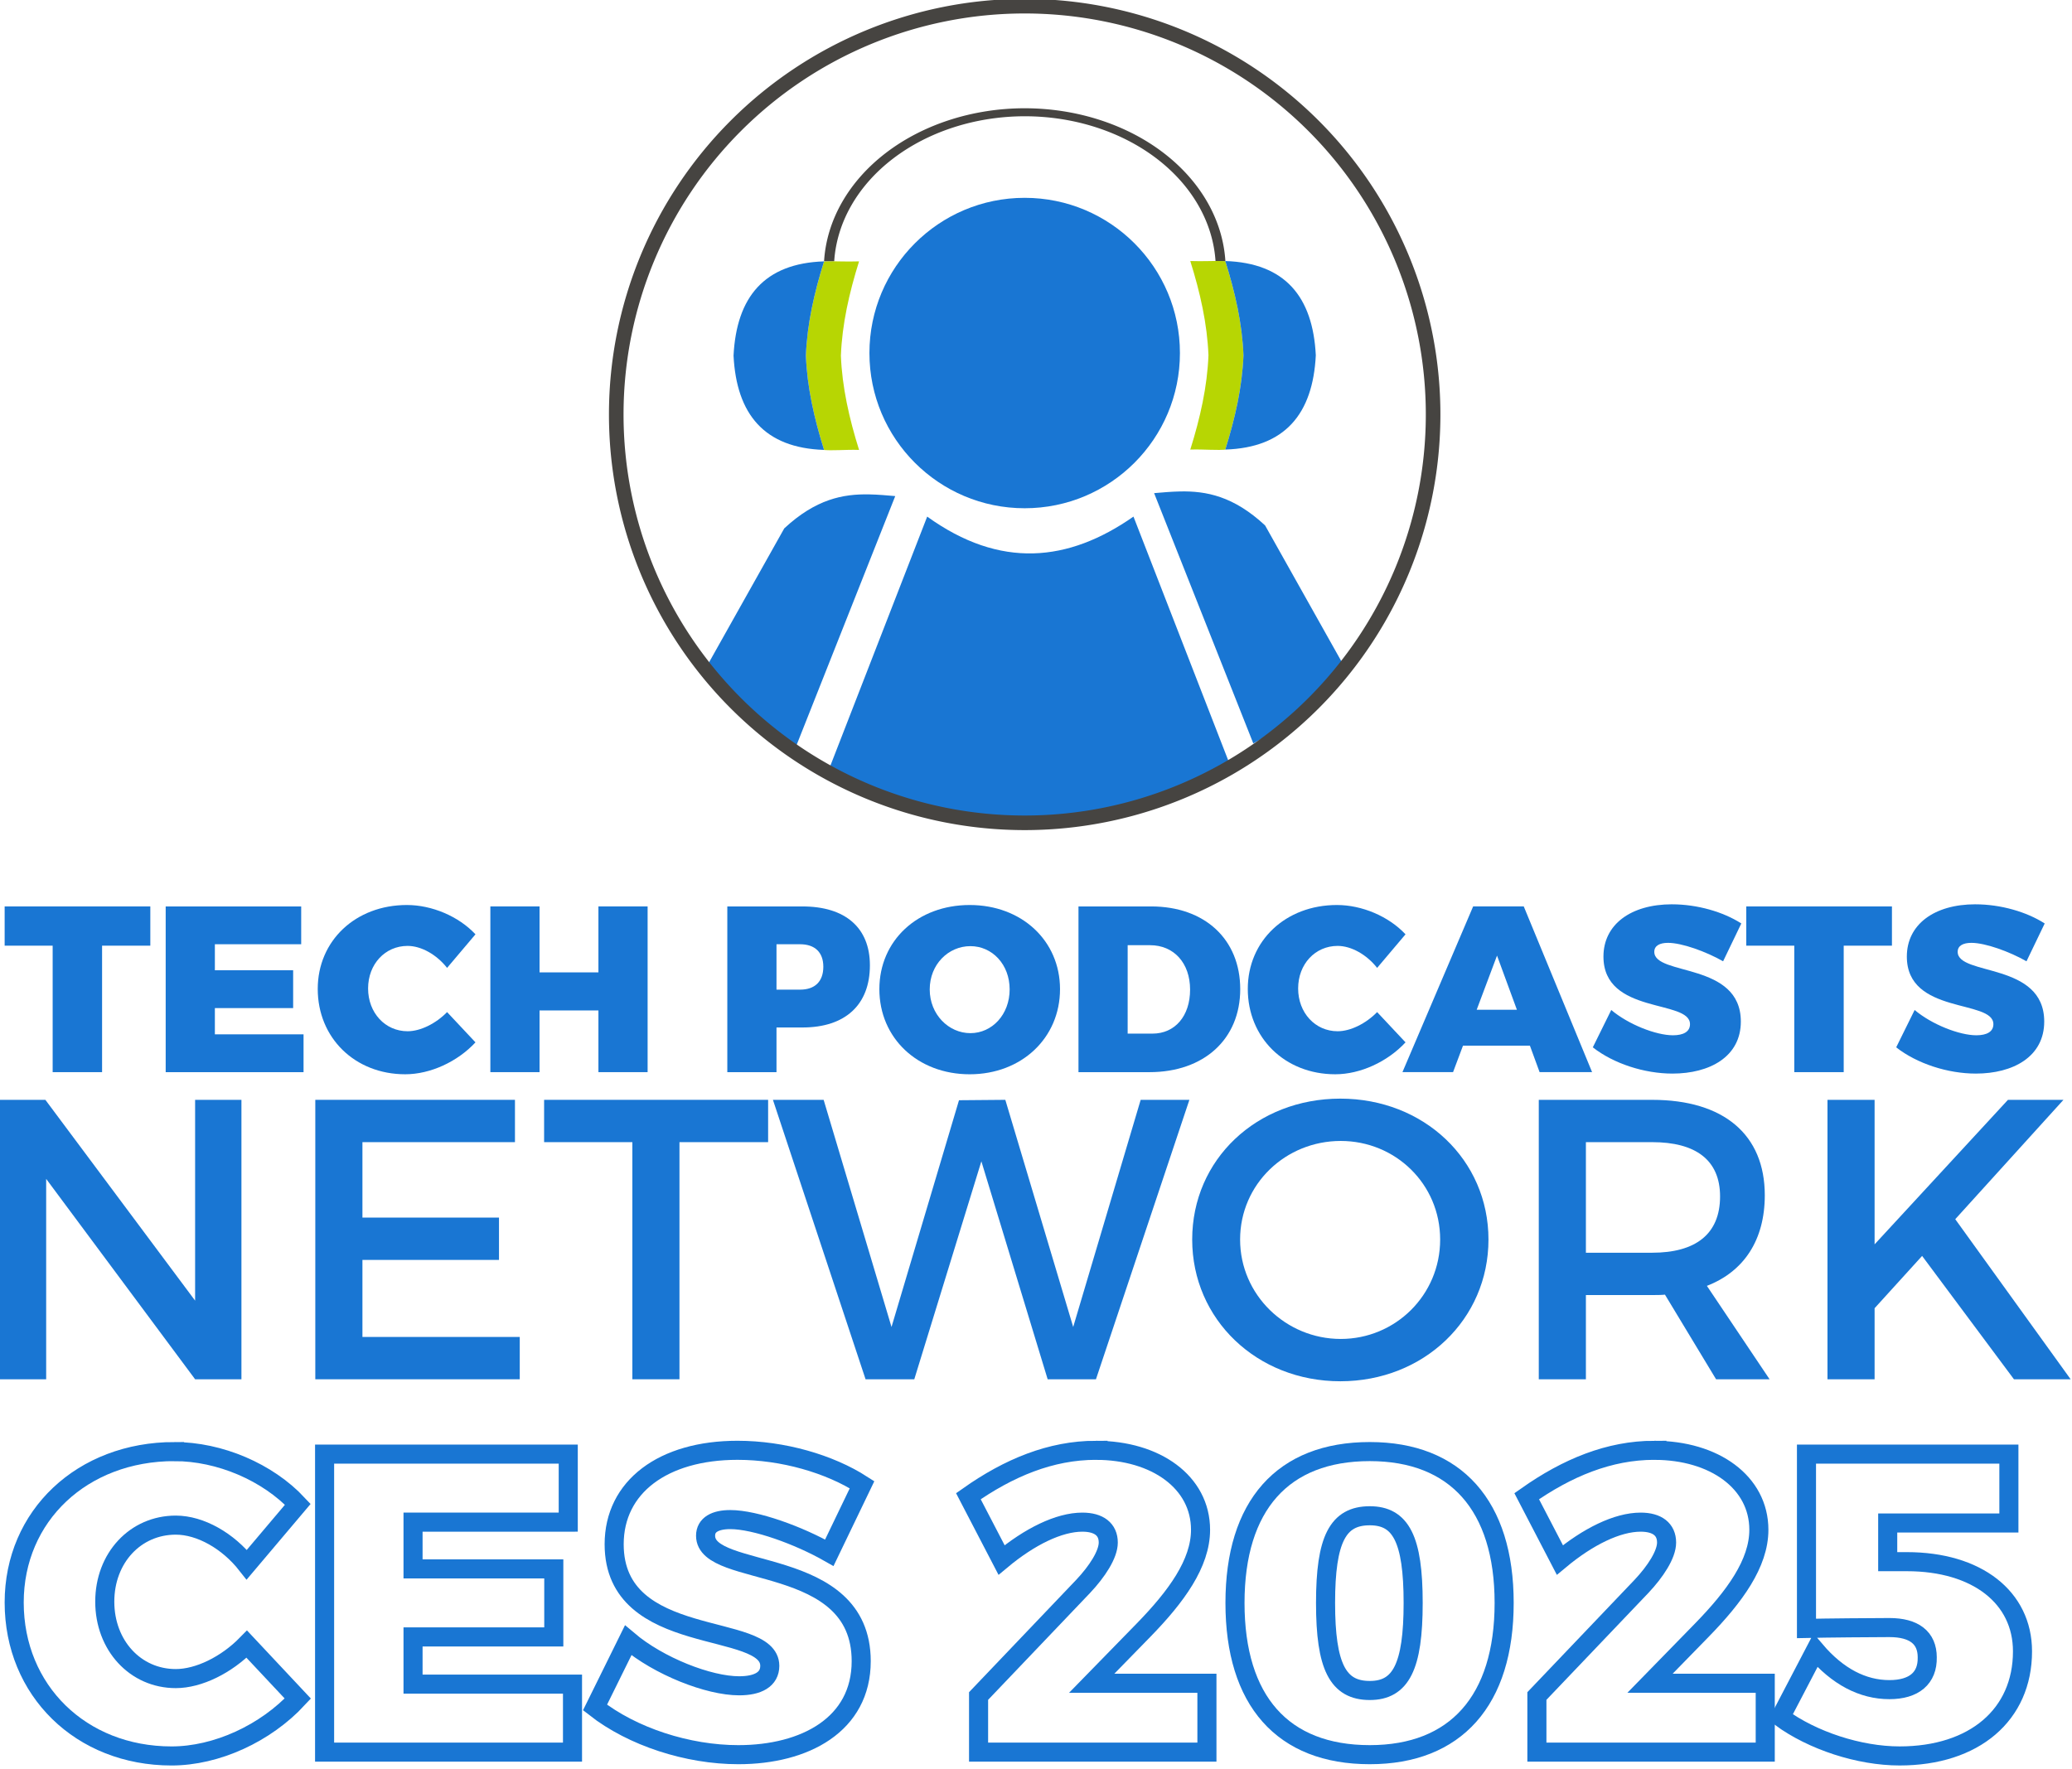
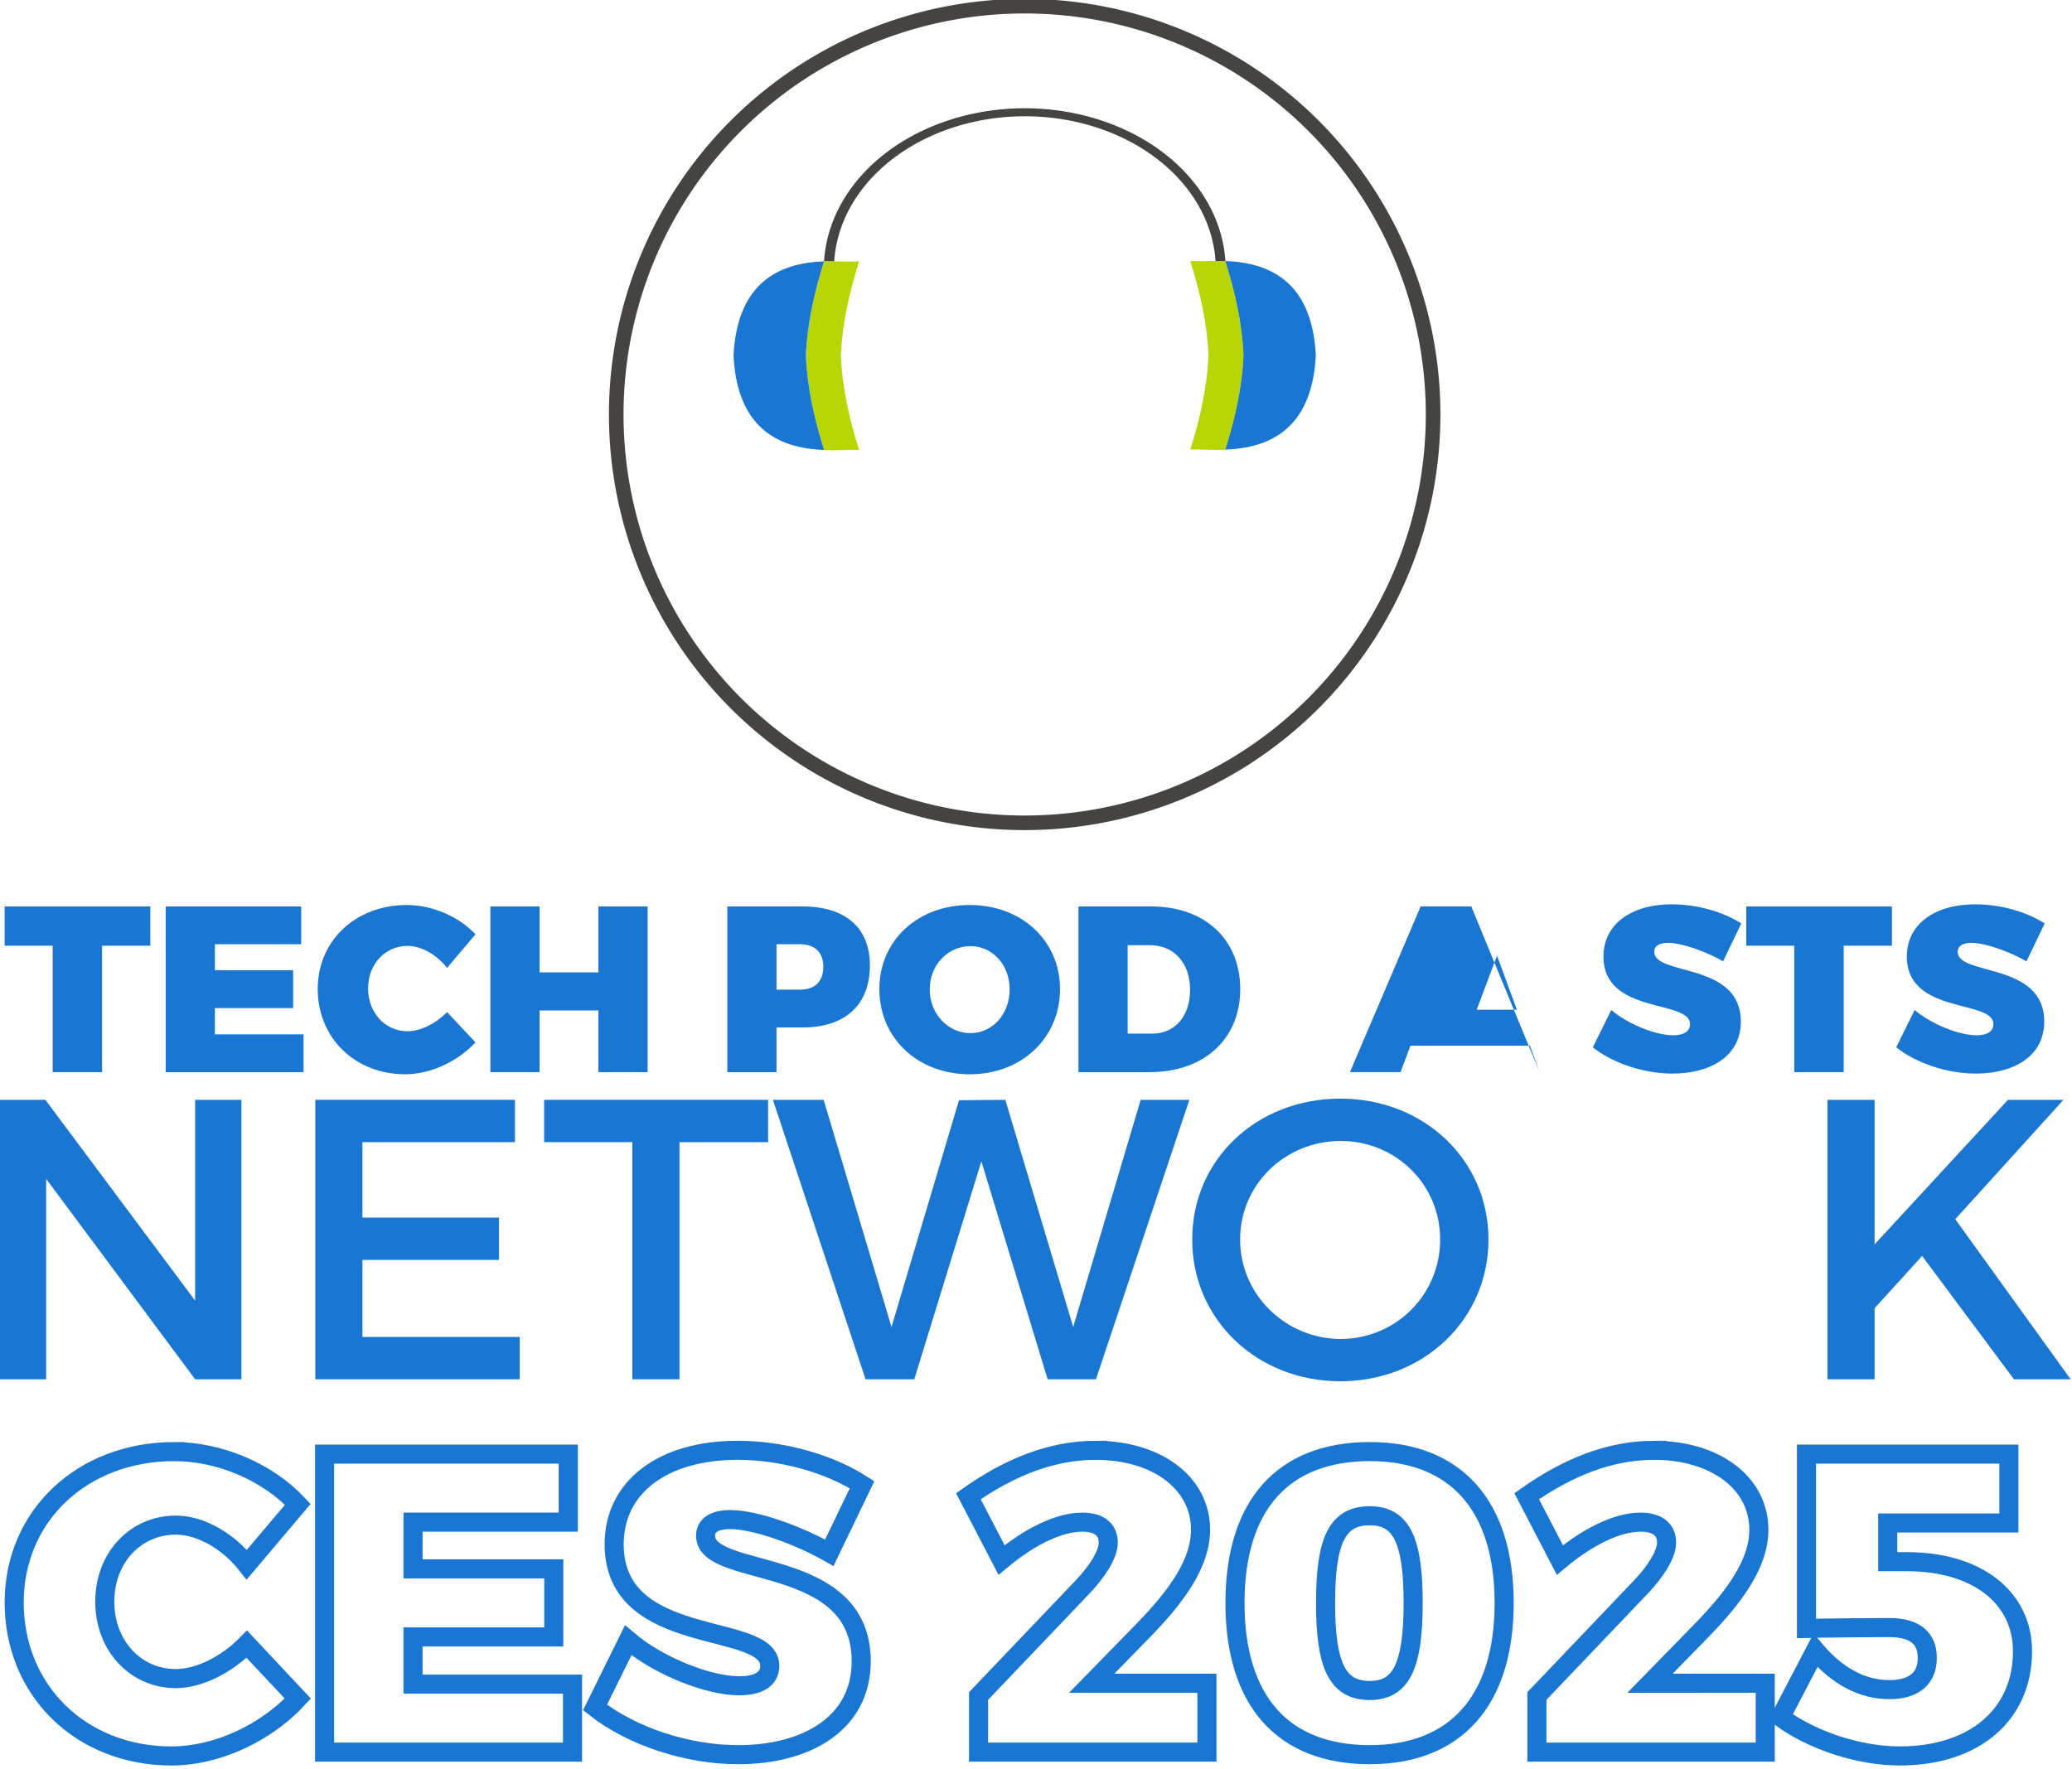
<svg xmlns="http://www.w3.org/2000/svg" xmlns:ns1="http://www.inkscape.org/namespaces/inkscape" xmlns:ns2="http://sodipodi.sourceforge.net/DTD/sodipodi-0.dtd" width="1000" height="854" viewBox="0 0 264.583 225.954" version="1.1" id="svg5274" ns1:version="1.2.2 (732a01da63, 2022-12-09)" ns2:docname="logo_vertical_standard.svg" ns1:export-filename="logo_vertical_standard.png" ns1:export-xdpi="96" ns1:export-ydpi="96">
  <ns2:namedview id="namedview5276" pagecolor="#ffffff" bordercolor="#000000" borderopacity="0.25" ns1:showpageshadow="2" ns1:pageopacity="0.0" ns1:pagecheckerboard="0" ns1:deskcolor="#d1d1d1" ns1:document-units="mm" showgrid="false" ns1:zoom="0.89263468" ns1:cx="277.26908" ns1:cy="561.25984" ns1:window-width="3440" ns1:window-height="1369" ns1:window-x="1912" ns1:window-y="-8" ns1:window-maximized="1" ns1:current-layer="layer1" />
  <defs id="defs5271" />
  <g ns1:label="Layer 1" ns1:groupmode="layer" id="layer1">
    <g ns1:export-ydpi="96" ns1:export-xdpi="96" transform="matrix(1.408,0,0,1.408,-615.287,-1405.266)" id="g9">
      <g id="g8">
        <g aria-label="NETWORK" id="text1" style="font-size:36.214px;line-height:1.25;font-family:Trueno;-inkscape-font-specification:Trueno;letter-spacing:0px;word-spacing:0px;fill:#1976d3;stroke-width:0.566;fill-opacity:1">
          <path d="m 458.89,1123.182 v -25.35 h -4.201 v 18.216 l -13.58,-18.216 h -4.201 v 25.35 h 4.273 v -18.179 l 13.508,18.179 z" id="path5493" style="fill:#1976d3;fill-opacity:1" />
          <path d="m 483.696,1101.671 v -3.839 h -18.107 v 25.35 h 18.542 v -3.839 h -14.268 v -6.989 h 12.385 v -3.839 h -12.385 v -6.844 z" id="path5495" style="fill:#1976d3;fill-opacity:1" />
          <path d="m 506.656,1101.671 v -3.839 h -20.316 v 3.839 h 8.003 v 21.511 h 4.273 v -21.511 z" id="path5497" style="fill:#1976d3;fill-opacity:1" />
          <path d="m 536.388,1123.182 8.474,-25.35 h -4.418 l -6.12,20.606 -6.156,-20.606 -4.201,0.036 -6.12,20.57 -6.156,-20.606 h -4.599 l 8.402,25.35 h 4.418 l 6.084,-19.773 6.012,19.773 z" id="path5499" style="fill:#1976d3;fill-opacity:1" />
          <path d="m 558.551,1097.723 c -7.569,0 -13.435,5.505 -13.435,12.784 0,7.243 5.867,12.856 13.435,12.856 7.569,0 13.435,-5.613 13.435,-12.856 0,-7.243 -5.867,-12.784 -13.435,-12.784 z m 0.036,3.839 c 4.961,0 9.017,3.911 9.017,8.945 0,5.034 -4.056,9.017 -9.017,9.017 -4.961,0 -9.126,-3.984 -9.126,-9.017 0,-5.034 4.128,-8.945 9.126,-8.945 z" id="path5501" style="fill:#1976d3;fill-opacity:1" />
-           <path d="m 592.628,1123.182 h 4.853 l -5.686,-8.474 c 3.368,-1.304 5.251,-4.165 5.251,-8.22 0,-5.505 -3.73,-8.655 -10.212,-8.655 H 576.549 v 25.35 h 4.273 v -7.641 h 6.012 c 0.398,0 0.797,0 1.159,-0.036 z m -11.806,-11.48 v -10.031 h 6.012 c 3.911,0 6.156,1.593 6.156,4.925 0,3.44 -2.245,5.106 -6.156,5.106 z" id="path5503" style="fill:#1976d3;fill-opacity:1" />
          <path d="m 619.643,1123.182 h 5.142 l -10.466,-14.522 9.814,-10.828 h -5.034 l -12.095,13.11 v -13.11 h -4.273 v 25.35 h 4.273 v -6.446 l 4.309,-4.744 z" id="path5505" style="fill:#1976d3;fill-opacity:1" />
        </g>
        <g aria-label="TECH PODCASTS" id="text2" style="font-size:21.446px;line-height:1.25;font-family:Trueno;-inkscape-font-specification:Trueno;letter-spacing:0px;word-spacing:0px;fill:#1976d3;stroke-width:0.335">
          <path d="m 450.626,1083.847 v -3.56 h -13.211 v 3.56 h 4.354 v 11.474 h 4.482 v -11.474 z" style="font-weight:800;-inkscape-font-specification:'Trueno Ultra-Bold'" id="path5468" />
          <path d="m 464.309,1083.718 v -3.431 h -12.289 v 15.034 h 12.503 v -3.431 h -8.042 v -2.381 h 7.099 v -3.431 h -7.099 v -2.359 z" style="font-weight:800;-inkscape-font-specification:'Trueno Ultra-Bold'" id="path5470" />
          <path d="m 473.895,1080.158 c -4.654,0 -8.085,3.238 -8.085,7.613 0,4.439 3.367,7.742 7.935,7.742 2.273,0 4.74,-1.137 6.37,-2.895 l -2.574,-2.745 c -1.029,1.051 -2.423,1.737 -3.582,1.737 -2.037,0 -3.582,-1.673 -3.582,-3.882 0,-2.209 1.544,-3.86 3.582,-3.86 1.244,0 2.638,0.793 3.582,1.994 l 2.574,-3.045 c -1.523,-1.63 -3.946,-2.659 -6.219,-2.659 z" style="font-weight:800;-inkscape-font-specification:'Trueno Ultra-Bold'" id="path5472" />
          <path d="m 495.727,1095.32 v -15.034 h -4.461 v 5.984 h -5.34 v -5.984 h -4.461 v 15.034 h 4.461 v -5.597 h 5.34 v 5.597 z" style="font-weight:800;-inkscape-font-specification:'Trueno Ultra-Bold'" id="path5474" />
          <path d="m 502.955,1080.287 v 15.034 h 4.461 v -4.053 h 2.359 c 3.882,0 6.112,-2.059 6.112,-5.64 0,-3.41 -2.23,-5.34 -6.112,-5.34 z m 4.461,3.431 h 2.145 c 1.33,0 2.102,0.729 2.102,2.037 0,1.351 -0.772,2.08 -2.102,2.08 h -2.145 z" style="font-weight:800;-inkscape-font-specification:'Trueno Ultra-Bold'" id="path5476" />
          <path d="m 524.937,1080.158 c -4.718,0 -8.192,3.217 -8.192,7.635 0,4.439 3.474,7.721 8.192,7.721 4.718,0 8.192,-3.303 8.192,-7.721 0,-4.396 -3.474,-7.635 -8.192,-7.635 z m 0.064,3.732 c 1.973,0 3.56,1.651 3.56,3.925 0,2.273 -1.587,3.968 -3.56,3.968 -1.973,0 -3.689,-1.694 -3.689,-3.968 0,-2.273 1.694,-3.925 3.689,-3.925 z" style="font-weight:800;-inkscape-font-specification:'Trueno Ultra-Bold'" id="path5478" />
          <path d="m 534.803,1080.287 v 15.034 h 6.434 c 4.954,0 8.235,-3.002 8.235,-7.528 0,-4.525 -3.217,-7.506 -8.085,-7.506 z m 4.461,3.517 h 2.037 c 2.145,0 3.624,1.608 3.624,4.032 0,2.402 -1.373,3.989 -3.41,3.989 h -2.252 z" style="font-weight:800;-inkscape-font-specification:'Trueno Ultra-Bold'" id="path5480" />
-           <path d="m 558.243,1080.158 c -4.654,0 -8.085,3.238 -8.085,7.613 0,4.439 3.367,7.742 7.935,7.742 2.273,0 4.74,-1.137 6.37,-2.895 l -2.574,-2.745 c -1.029,1.051 -2.423,1.737 -3.582,1.737 -2.037,0 -3.582,-1.673 -3.582,-3.882 0,-2.209 1.544,-3.86 3.582,-3.86 1.244,0 2.638,0.793 3.582,1.994 l 2.574,-3.045 c -1.523,-1.63 -3.946,-2.659 -6.219,-2.659 z" style="font-weight:800;-inkscape-font-specification:'Trueno Ultra-Bold'" id="path5482" />
-           <path d="m 575.744,1092.918 0.879,2.402 h 4.761 l -6.198,-15.034 h -4.59 l -6.412,15.034 h 4.59 l 0.901,-2.402 z m -1.18,-3.26 h -3.646 l 1.844,-4.911 z" style="font-weight:800;-inkscape-font-specification:'Trueno Ultra-Bold'" id="path5484" />
+           <path d="m 575.744,1092.918 0.879,2.402 l -6.198,-15.034 h -4.59 l -6.412,15.034 h 4.59 l 0.901,-2.402 z m -1.18,-3.26 h -3.646 l 1.844,-4.911 z" style="font-weight:800;-inkscape-font-specification:'Trueno Ultra-Bold'" id="path5484" />
          <path d="m 588.633,1080.094 c -3.753,0 -6.219,1.844 -6.219,4.74 0,5.297 7.849,3.86 7.849,6.134 0,0.686 -0.601,1.008 -1.544,1.008 -1.544,0 -4.053,-0.987 -5.597,-2.295 l -1.673,3.389 c 1.887,1.48 4.675,2.381 7.227,2.381 3.367,0 6.198,-1.523 6.198,-4.718 0,-5.426 -7.849,-4.118 -7.849,-6.327 0,-0.558 0.493,-0.815 1.244,-0.815 1.265,0 3.453,0.793 4.997,1.673 l 1.651,-3.431 c -1.63,-1.051 -3.989,-1.737 -6.284,-1.737 z" style="font-weight:800;-inkscape-font-specification:'Trueno Ultra-Bold'" id="path5486" />
          <path d="m 608.578,1083.847 v -3.56 h -13.211 v 3.56 h 4.354 v 11.474 h 4.482 v -11.474 z" style="font-weight:800;-inkscape-font-specification:'Trueno Ultra-Bold'" id="path5488" />
          <path d="m 616.148,1080.094 c -3.753,0 -6.219,1.844 -6.219,4.74 0,5.297 7.849,3.86 7.849,6.134 0,0.686 -0.601,1.008 -1.544,1.008 -1.544,0 -4.053,-0.987 -5.597,-2.295 l -1.673,3.389 c 1.887,1.48 4.675,2.381 7.227,2.381 3.367,0 6.198,-1.523 6.198,-4.718 0,-5.426 -7.849,-4.118 -7.849,-6.327 0,-0.558 0.493,-0.815 1.244,-0.815 1.265,0 3.453,0.793 4.997,1.673 l 1.651,-3.431 c -1.63,-1.051 -3.989,-1.737 -6.284,-1.737 z" style="font-weight:800;-inkscape-font-specification:'Trueno Ultra-Bold'" id="path5490" />
        </g>
-         <circle r="14.08" cy="1030.085" cx="529.924" id="circle2" style="opacity:1;fill:#1976d3;fill-opacity:1;stroke:none;stroke-width:0.285;stroke-linecap:round;stroke-linejoin:round;stroke-miterlimit:4;stroke-dasharray:none;stroke-opacity:1" />
        <path ns1:connector-curvature="0" id="path2" d="m 529.935,1007.879 a 18.237,14.599 0 0 0 -18.206,13.891 h 0.92 a 17.33,13.873 0 0 1 17.286,-13.165 17.33,13.873 0 0 1 17.299,13.165 h 0.894 a 18.237,14.599 0 0 0 -18.193,-13.891 z" style="opacity:1;fill:#464441;fill-opacity:1;stroke:none;stroke-width:0.5;stroke-linecap:round;stroke-linejoin:round;stroke-miterlimit:4;stroke-dasharray:none;stroke-opacity:1" />
        <path ns1:connector-curvature="0" id="path3" d="m 512.217,1021.765 c -0.179,0 -0.342,0.016 -0.497,0.035 -0.89,2.84 -1.529,5.681 -1.639,8.521 0.11,2.85 0.753,5.701 1.648,8.552 -0.066,0 -0.13,-0.01 -0.196,-0.01 0.954,0.109 2.059,-0.033 3.371,0.01 -0.895,-2.851 -1.538,-5.701 -1.648,-8.552 0.11,-2.851 0.753,-5.701 1.648,-8.552 -1.19,0.038 -2.031,-0.02 -2.687,0 z" style="opacity:1;fill:#b7d603;fill-opacity:1;stroke:none;stroke-width:0.584;stroke-linecap:round;stroke-linejoin:round;stroke-miterlimit:4;stroke-dasharray:none;stroke-opacity:1" />
        <path style="opacity:1;fill:#1976d3;fill-opacity:1;stroke:none;stroke-width:0.584;stroke-linecap:round;stroke-linejoin:round;stroke-miterlimit:4;stroke-dasharray:none;stroke-opacity:1" d="m 511.729,1021.769 c -5.412,0.174 -7.943,3.232 -8.209,8.552 0.267,5.32 2.797,8.377 8.209,8.552 -0.895,-2.85 -1.538,-5.701 -1.648,-8.552 0.11,-2.85 0.753,-5.701 1.648,-8.552 z" id="path4" ns1:connector-curvature="0" />
        <path style="opacity:1;fill:#b7d603;fill-opacity:1;stroke:none;stroke-width:0.584;stroke-linecap:round;stroke-linejoin:round;stroke-miterlimit:4;stroke-dasharray:none;stroke-opacity:1" d="m 547.63,1021.734 c 0.179,0 0.342,0.016 0.497,0.035 0.89,2.84 1.529,5.681 1.639,8.521 -0.11,2.85 -0.753,5.701 -1.648,8.552 0.066,0 0.13,-0.01 0.196,-0.01 -0.954,0.109 -2.059,-0.033 -3.371,0.01 0.895,-2.85 1.538,-5.701 1.648,-8.552 -0.11,-2.851 -0.753,-5.701 -1.648,-8.552 1.19,0.038 2.031,-0.02 2.687,0 z" id="path5" ns1:connector-curvature="0" />
        <path ns1:connector-curvature="0" id="path6" d="m 548.118,1021.738 c 5.412,0.175 7.943,3.232 8.209,8.552 -0.267,5.32 -2.797,8.377 -8.209,8.552 0.895,-2.851 1.538,-5.701 1.648,-8.552 -0.11,-2.85 -0.753,-5.701 -1.648,-8.552 z" style="opacity:1;fill:#1976d3;fill-opacity:1;stroke:none;stroke-width:0.584;stroke-linecap:round;stroke-linejoin:round;stroke-miterlimit:4;stroke-dasharray:none;stroke-opacity:1" />
-         <path ns1:connector-curvature="0" id="path7" d="m 544.018,1042.641 c -0.792,0.015 -1.573,0.087 -2.355,0.153 l 8.996,22.707 c 2.806,-1.617 5.613,-3.003 8.419,-6.682 l -7.35,-13.096 c -2.867,-2.664 -5.335,-3.129 -7.71,-3.083 z m -28.188,0.267 c -2.375,-0.046 -4.842,0.419 -7.71,3.083 l -7.35,13.096 c 2.806,3.679 5.613,5.065 8.419,6.682 l 8.996,-22.707 c -0.782,-0.066 -1.564,-0.139 -2.355,-0.154 z m 5.253,2.014 -8.996,23.151 c 3.702,1.587 1.737,3.175 17.548,4.763 7.984,0.012 13.143,-2.8 19.152,-4.763 l -8.996,-23.151 c -5.906,4.131 -12.091,4.768 -18.709,0 z" style="opacity:1;fill:#1976d3;fill-opacity:1;stroke:none;stroke-width:0.5;stroke-linecap:round;stroke-linejoin:round;stroke-miterlimit:4;stroke-dasharray:none;stroke-opacity:1" ns2:nodetypes="cccccccccccccccccc" />
        <path ns1:connector-curvature="0" style="opacity:1;fill:#464441;fill-opacity:1;stroke:none;stroke-width:0.268;stroke-linecap:round;stroke-linejoin:round;stroke-miterlimit:4;stroke-dasharray:none;stroke-opacity:1" d="m 529.924,997.957 a 37.703,37.703 0 0 0 -37.703,37.703 37.703,37.703 0 0 0 37.703,37.703 37.703,37.703 0 0 0 37.703,-37.703 37.703,37.703 0 0 0 -37.703,-37.703 z m 0,1.323 a 36.38,36.38 0 0 1 36.38,36.38 36.38,36.38 0 0 1 -36.38,36.38 36.38,36.38 0 0 1 -36.38,-36.38 36.38,36.38 0 0 1 36.38,-36.38 z" id="path8" />
        <g aria-label="CES 2025" id="text8" style="font-size:38.564px;line-height:1.25;font-family:Trueno;-inkscape-font-specification:Trueno;letter-spacing:0px;word-spacing:0px;fill:none;stroke:#1976d3;stroke-width:1.73">
          <path d="m 452.819,1129.741 c -8.368,0 -14.539,5.823 -14.539,13.69 0,7.983 6.055,13.922 14.269,13.922 4.088,0 8.523,-2.044 11.454,-5.206 l -4.628,-4.936 c -1.851,1.89 -4.358,3.124 -6.44,3.124 -3.664,0 -6.44,-3.008 -6.44,-6.98 0,-3.972 2.777,-6.942 6.44,-6.942 2.237,0 4.743,1.427 6.44,3.587 l 4.628,-5.476 c -2.738,-2.931 -7.096,-4.782 -11.184,-4.782 z" style="font-weight:800;-inkscape-font-specification:'Trueno Ultra-Bold'" id="path5508" />
          <path d="m 488.529,1136.142 v -6.17 h -22.097 v 27.034 h 22.483 v -6.17 h -14.462 v -4.281 h 12.765 v -6.17 h -12.765 v -4.242 z" style="font-weight:800;-inkscape-font-specification:'Trueno Ultra-Bold'" id="path5510" />
          <path d="m 503.877,1129.625 c -6.749,0 -11.184,3.317 -11.184,8.523 0,9.525 14.114,6.942 14.114,11.029 0,1.234 -1.08,1.812 -2.777,1.812 -2.777,0 -7.289,-1.774 -10.065,-4.126 l -3.008,6.093 c 3.394,2.661 8.407,4.281 12.996,4.281 6.055,0 11.145,-2.738 11.145,-8.484 0,-9.757 -14.114,-7.404 -14.114,-11.377 0,-1.003 0.887,-1.465 2.237,-1.465 2.275,0 6.209,1.427 8.985,3.008 l 2.969,-6.17 c -2.931,-1.89 -7.173,-3.124 -11.299,-3.124 z" style="font-weight:800;-inkscape-font-specification:'Trueno Ultra-Bold'" id="path5512" />
          <path d="m 536.387,1129.625 c -4.088,0 -7.906,1.581 -11.569,4.165 l 3.008,5.785 c 2.545,-2.121 5.206,-3.432 7.327,-3.432 1.504,0 2.352,0.656 2.352,1.851 0,1.08 -1.003,2.622 -2.275,3.972 l -9.487,9.95 v 5.09 h 20.709 v -6.247 h -10.451 l 4.705,-4.821 c 2.969,-3.047 5.168,-6.055 5.168,-9.101 0,-4.319 -4.049,-7.211 -9.487,-7.211 z" style="font-weight:800;-inkscape-font-specification:'Trueno Ultra-Bold'" id="path5514" />
          <path d="m 561.222,1129.741 c -7.906,0 -12.225,4.898 -12.225,13.729 0,8.87 4.319,13.767 12.225,13.767 7.79,0 12.186,-4.898 12.186,-13.767 0,-8.831 -4.396,-13.729 -12.186,-13.729 z m 0,5.823 c 2.815,0 3.934,2.121 3.934,7.906 0,5.785 -1.118,7.944 -3.934,7.944 -2.892,0 -4.011,-2.16 -4.011,-7.944 0,-5.785 1.118,-7.906 4.011,-7.906 z" style="font-weight:800;-inkscape-font-specification:'Trueno Ultra-Bold'" id="path5516" />
          <path d="m 587.022,1129.625 c -4.088,0 -7.906,1.581 -11.569,4.165 l 3.008,5.785 c 2.545,-2.121 5.206,-3.432 7.327,-3.432 1.504,0 2.352,0.656 2.352,1.851 0,1.08 -1.003,2.622 -2.275,3.972 l -9.487,9.95 v 5.09 h 20.709 v -6.247 H 586.636 l 4.705,-4.821 c 2.969,-3.047 5.168,-6.055 5.168,-9.101 0,-4.319 -4.049,-7.211 -9.487,-7.211 z" style="font-weight:800;-inkscape-font-specification:'Trueno Ultra-Bold'" id="path5518" />
          <path d="m 619.184,1136.219 v -6.247 h -18.357 v 15.811 c 1.62,-0.039 6.247,-0.077 7.52,-0.077 2.237,0 3.432,0.925 3.432,2.7 0.039,1.89 -1.195,2.931 -3.432,2.931 -2.43,0 -4.705,-1.195 -6.71,-3.548 l -3.162,6.054 c 2.892,2.121 7.134,3.509 10.798,3.509 6.787,0 11.145,-3.741 11.145,-9.487 0,-4.898 -4.126,-8.137 -10.489,-8.137 h -1.735 v -3.509 z" style="font-weight:800;-inkscape-font-specification:'Trueno Ultra-Bold'" id="path5520" />
        </g>
      </g>
    </g>
  </g>
</svg>